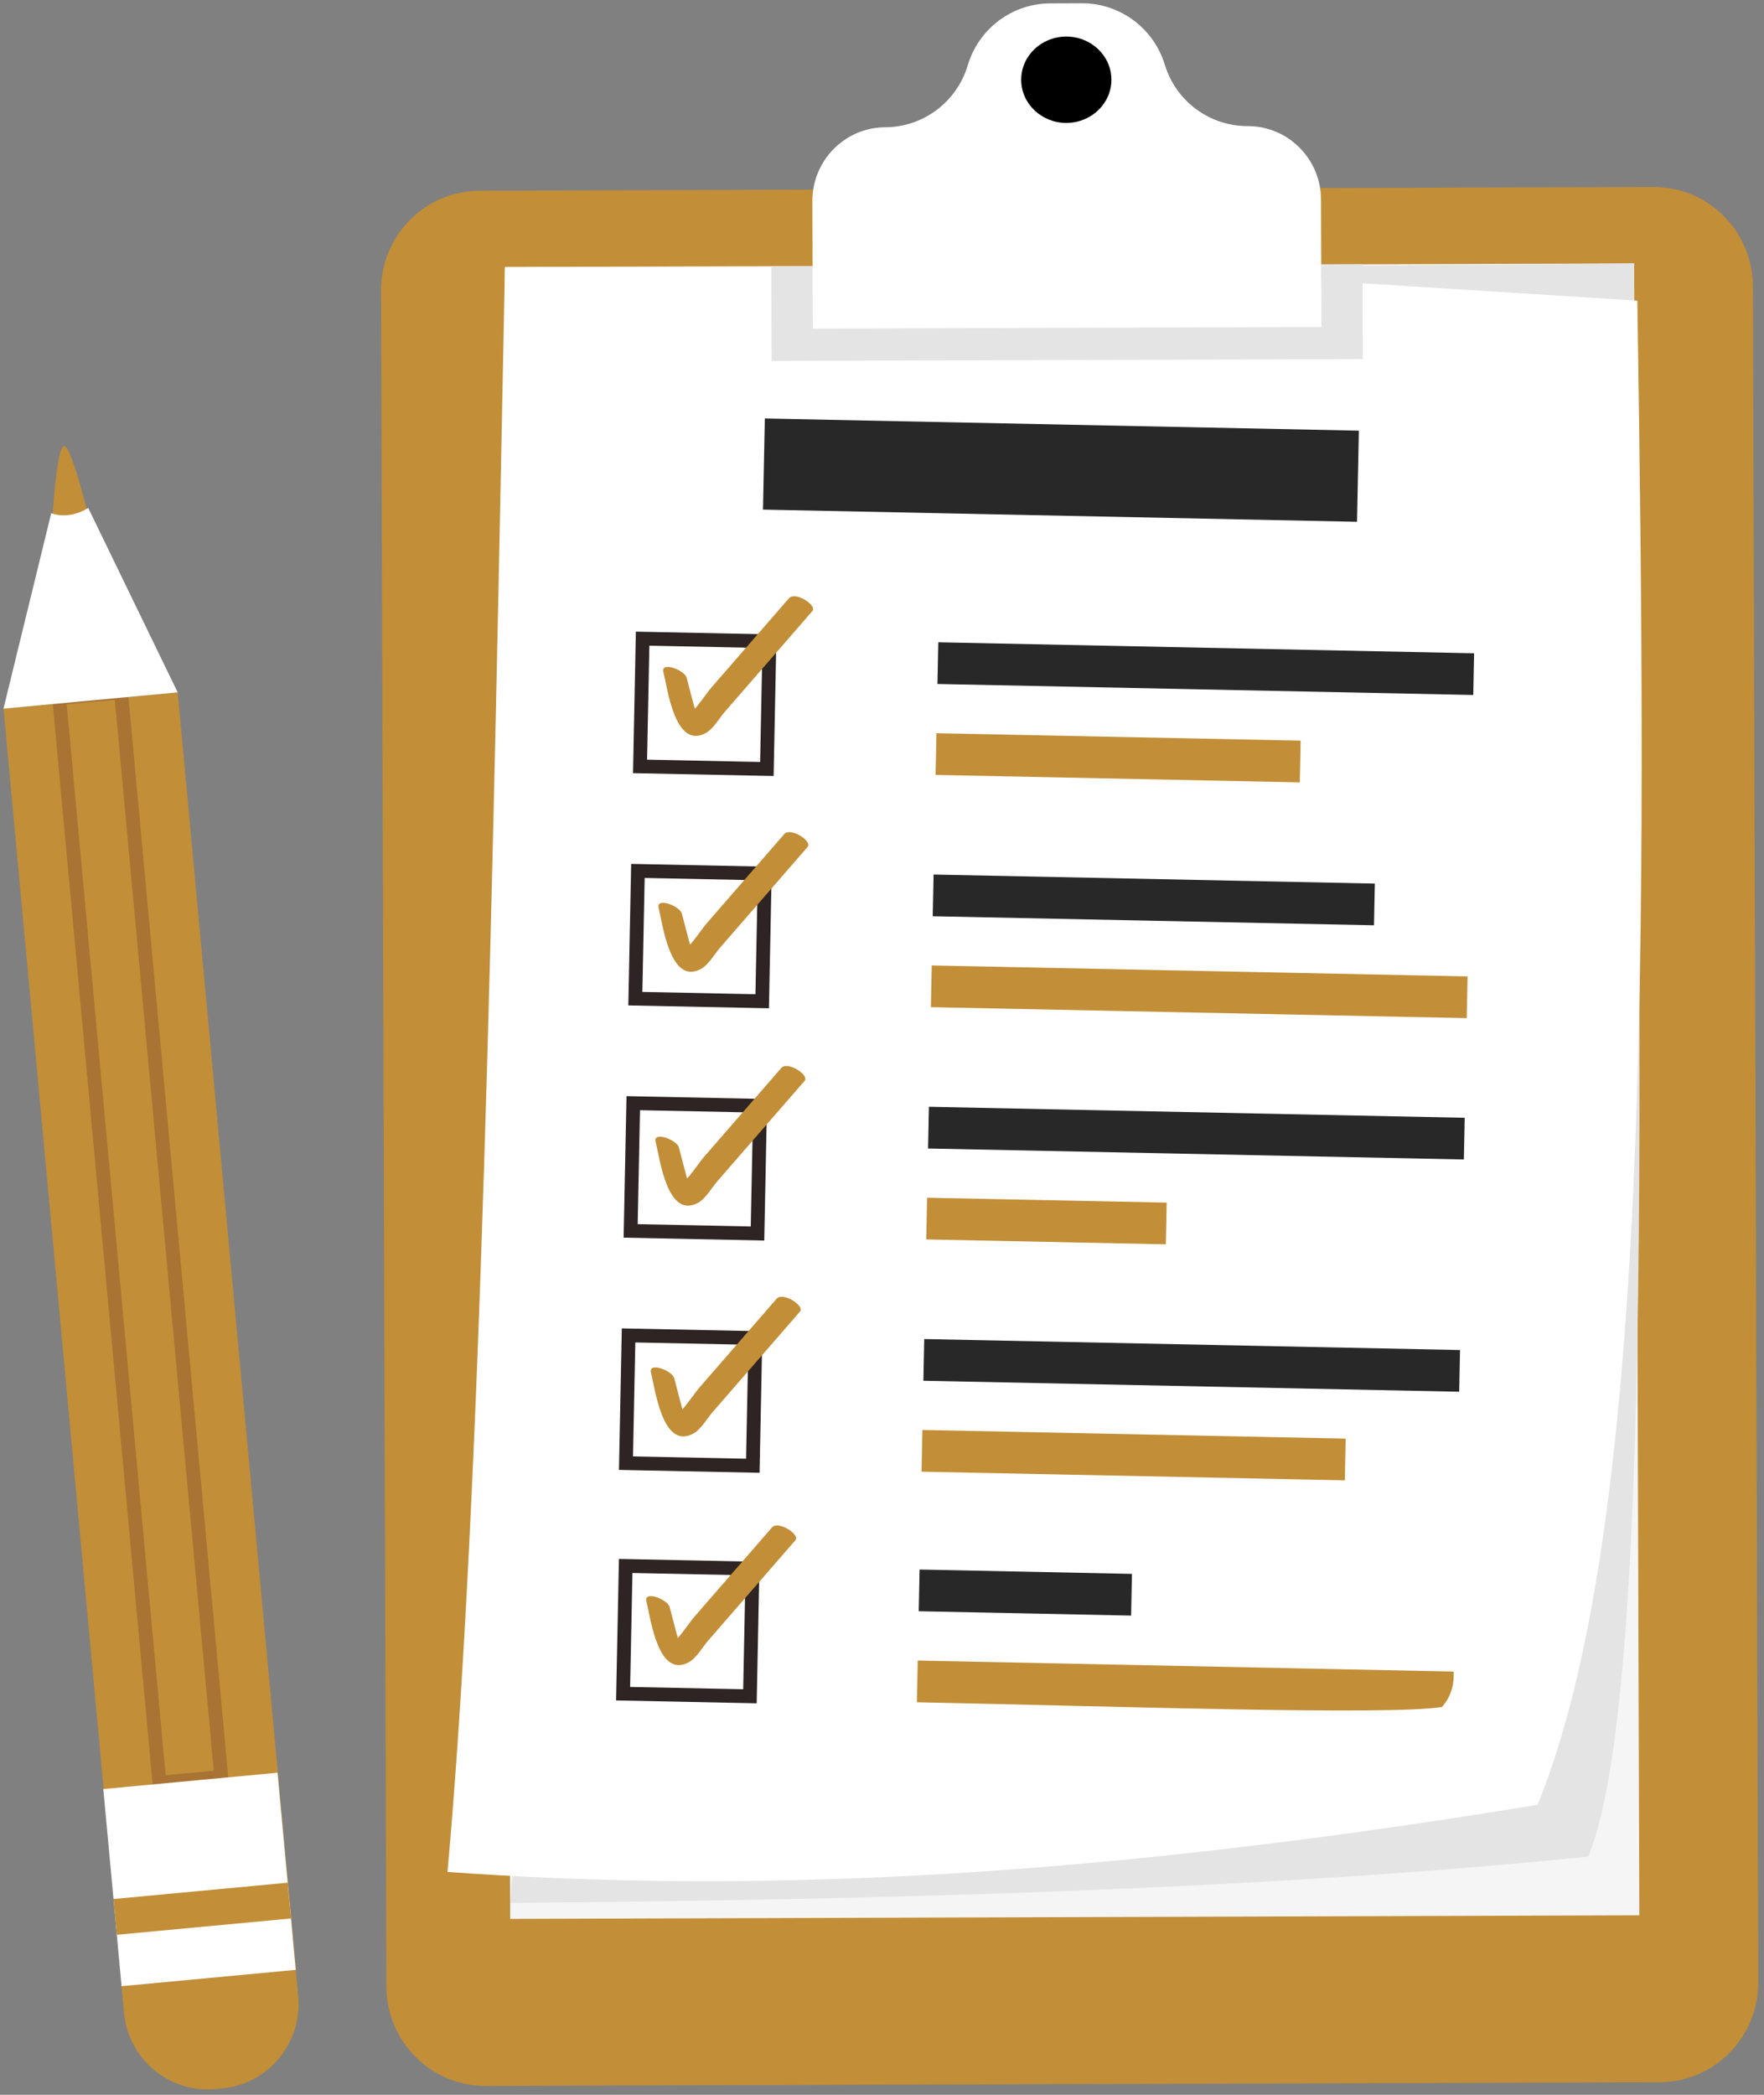
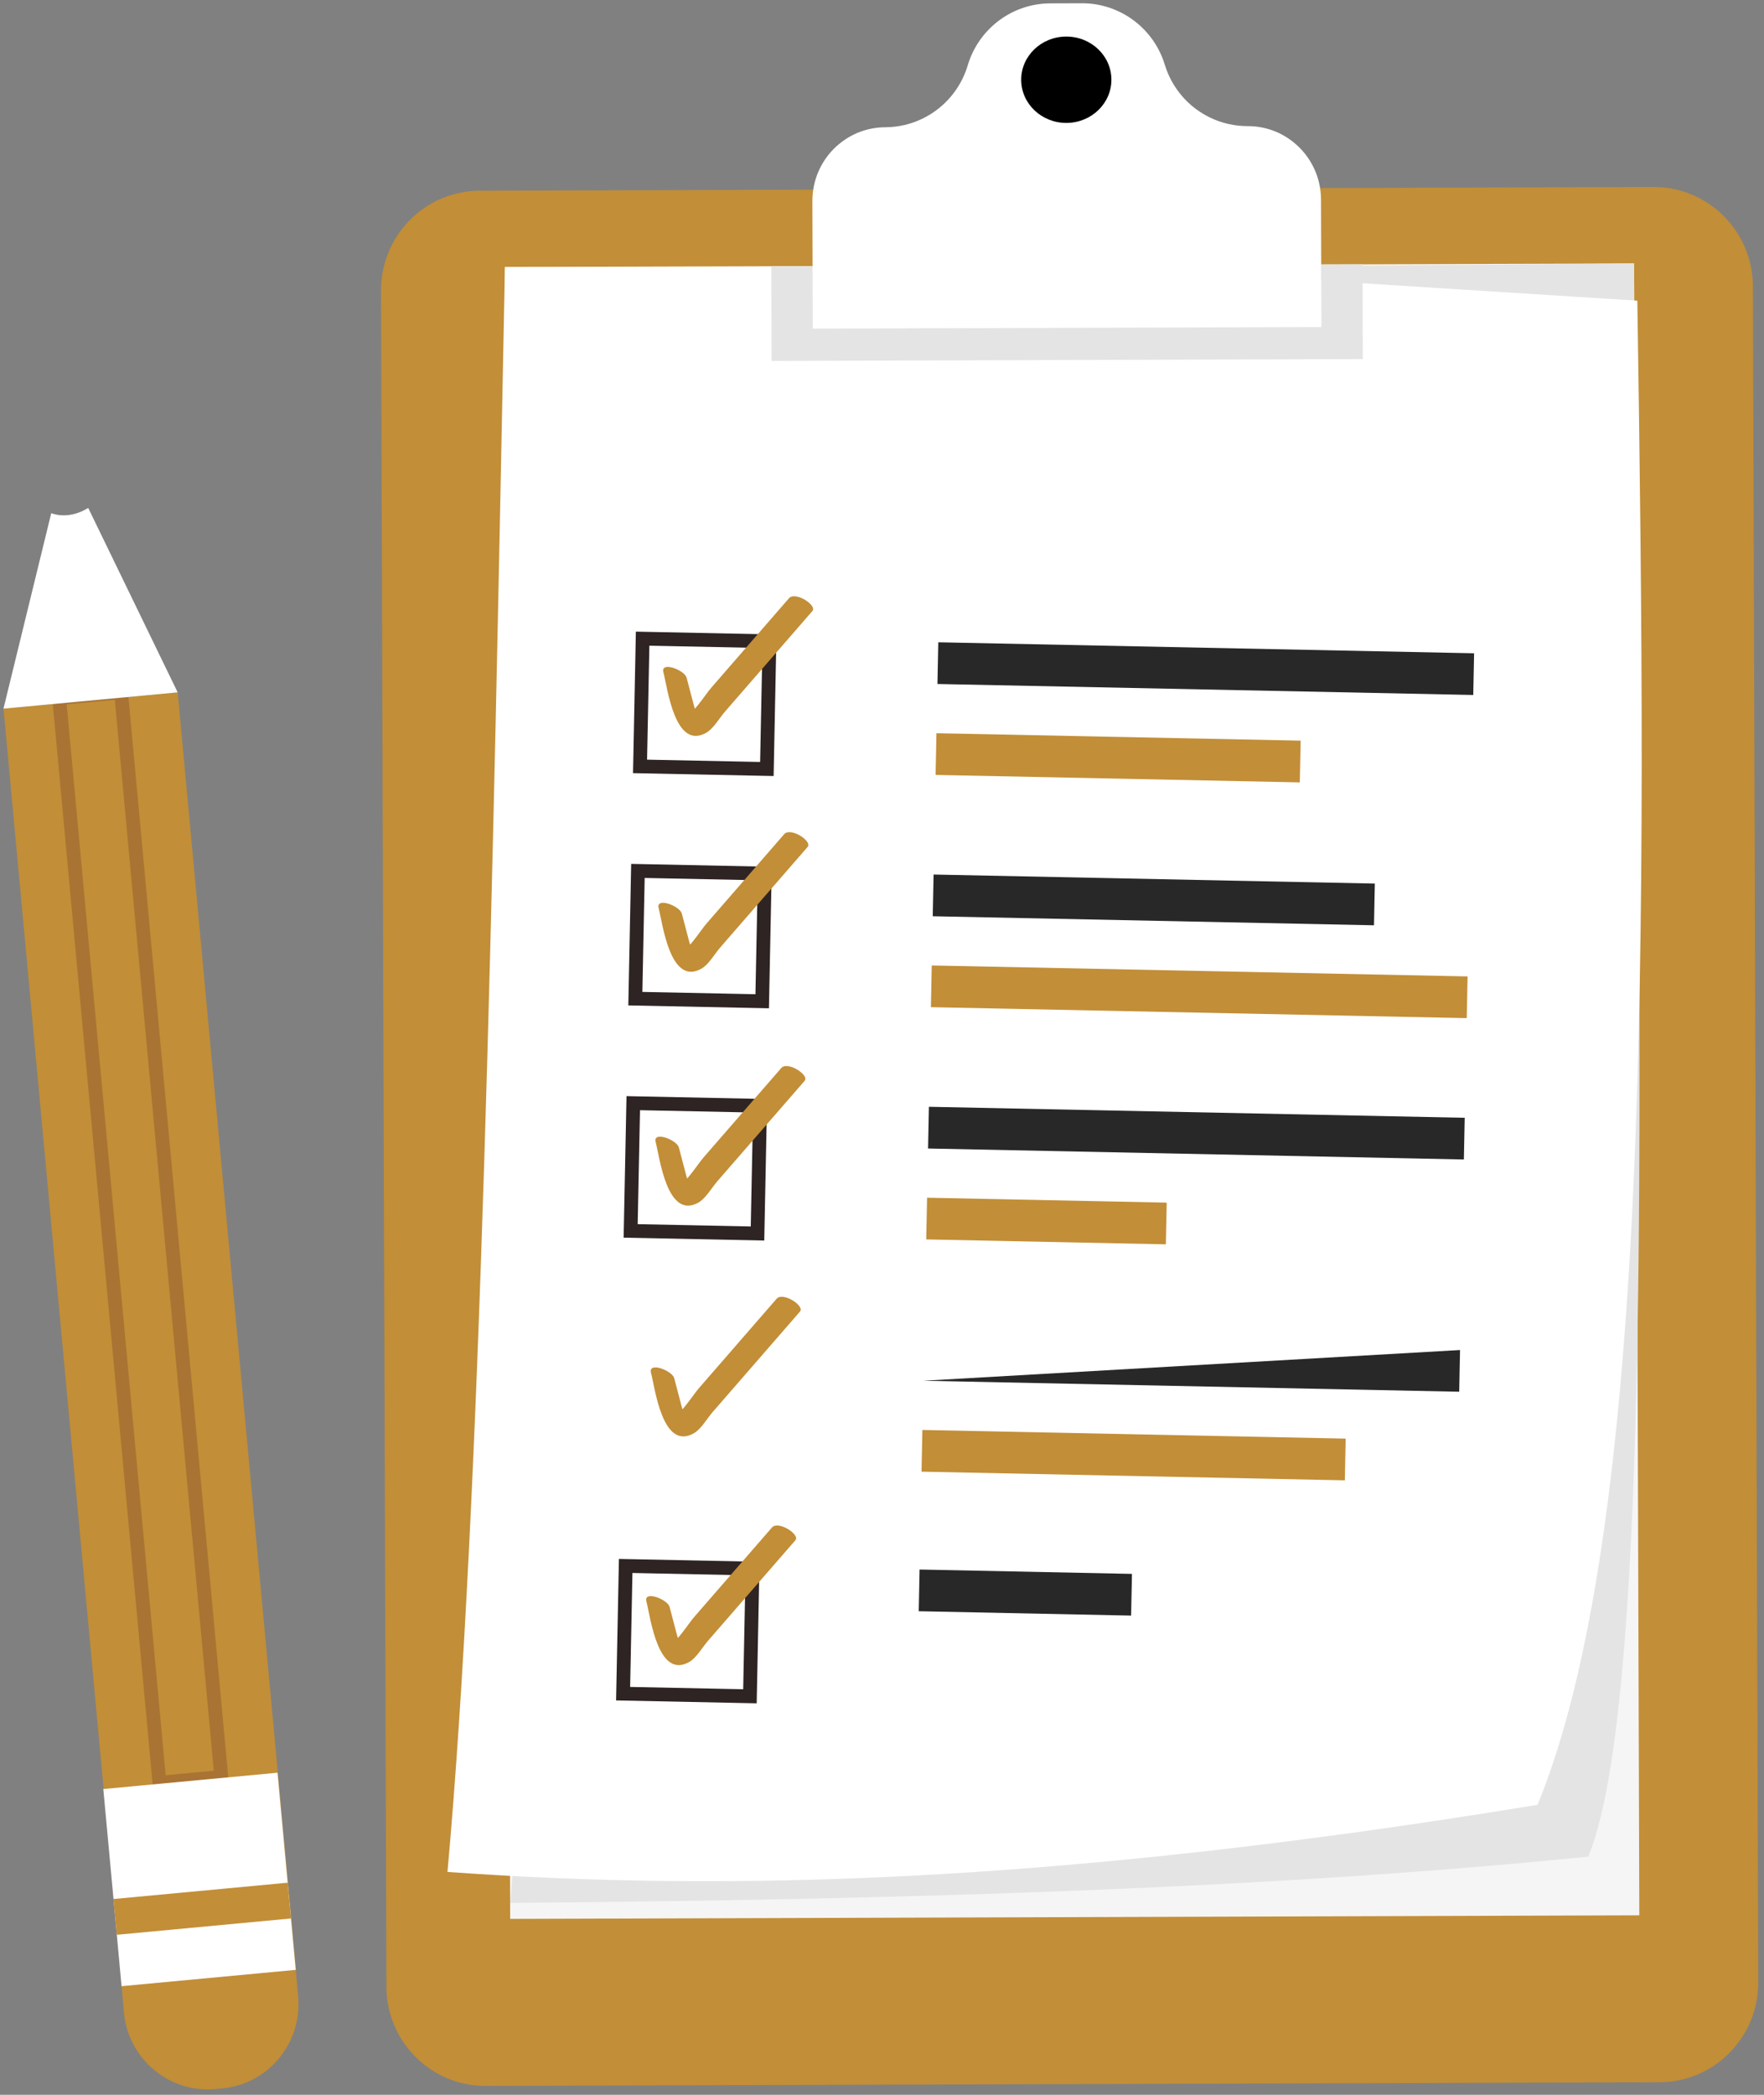
<svg xmlns="http://www.w3.org/2000/svg" width="128" height="152" viewBox="0 0 128 152" fill="none">
  <rect x="0" y="0" width="128" height="152" fill="#808080" stroke="none" />
  <path d="M120.426 151.086L35.241 151.356C31.275 151.368 28.05 148.14 28.038 144.147L27.649 21.092C27.637 17.098 30.842 13.851 34.807 13.838L119.991 13.569C123.957 13.557 127.182 16.785 127.195 20.778L127.584 143.832C127.597 147.826 124.392 151.074 120.426 151.086Z" fill="#c28e37" />
  <path d="M118.575 19.115L36.64 19.374L37.019 139.234L118.953 138.975L118.575 19.115Z" fill="#F6F5F5" />
  <path d="M118.573 19.116C118.746 65.855 120.423 122.219 115.249 134.716C92.293 137.042 65.409 137.85 37.013 138.074L47.433 19.702L118.573 19.116Z" fill="#E4E4E4" />
  <path d="M111.568 130.956C75.796 136.838 51.876 137.217 32.47 135.827C34.899 108.868 35.765 64.09 36.639 19.384L79.767 19.344L118.809 21.816C119.524 68.211 119.721 111.068 111.568 130.956Z" fill="white" />
-   <path d="M98.602 31.249L55.498 30.365L55.364 36.977L98.469 37.861L98.602 31.249Z" fill="#282828" />
  <path d="M106.964 47.402L68.084 46.604L68.023 49.63L106.903 50.428L106.964 47.402Z" fill="#282828" />
  <path d="M94.378 53.742L67.951 53.202L67.889 56.228L94.317 56.769L94.378 53.742Z" fill="#c28e37" />
  <path d="M55.833 46.53L46.63 46.341L46.443 55.61L55.646 55.798L55.833 46.53Z" fill="white" stroke="#2E2424" stroke-miterlimit="10" />
  <path d="M48.139 48.779C48.427 49.874 48.966 54.46 51.243 53.171C51.769 52.873 52.212 52.09 52.604 51.638C53.308 50.826 54.014 50.016 54.718 49.204C56.129 47.582 57.539 45.959 58.949 44.337C59.31 43.921 57.706 42.886 57.251 43.408C55.998 44.85 54.745 46.293 53.492 47.735C52.865 48.456 52.238 49.177 51.612 49.898C51.177 50.398 50.172 52.011 49.526 52.156C49.879 52.269 50.23 52.382 50.583 52.496C50.833 52.7 50.366 51.244 50.355 51.204C50.177 50.528 50 49.852 49.822 49.176C49.676 48.619 47.921 47.952 48.139 48.779Z" fill="#c28e37" />
  <path d="M99.761 64.113L67.743 63.456L67.682 66.483L99.7 67.139L99.761 64.113Z" fill="#282828" />
  <path d="M106.491 70.849L67.61 70.054L67.549 73.08L106.429 73.875L106.491 70.849Z" fill="#c28e37" />
  <path d="M55.493 63.383L46.289 63.194L46.102 72.463L55.306 72.651L55.493 63.383Z" fill="white" stroke="#2E2424" stroke-miterlimit="10" />
  <path d="M47.793 65.894C48.081 66.989 48.62 71.575 50.898 70.286C51.423 69.988 51.866 69.205 52.258 68.753C52.962 67.941 53.668 67.131 54.372 66.319C55.783 64.697 57.193 63.074 58.603 61.452C58.964 61.036 57.36 60.001 56.906 60.523C55.652 61.965 54.399 63.408 53.146 64.85C52.519 65.571 51.892 66.292 51.266 67.013C50.831 67.513 49.826 69.126 49.18 69.27C49.532 69.384 49.885 69.497 50.237 69.611C50.487 69.815 50.02 68.359 50.009 68.319C49.831 67.643 49.654 66.967 49.476 66.291C49.33 65.734 47.575 65.067 47.793 65.894Z" fill="#c28e37" />
  <path d="M106.283 81.106L67.403 80.308L67.342 83.335L106.222 84.132L106.283 81.106Z" fill="#282828" />
  <path d="M84.658 87.262L67.271 86.906L67.209 89.932L84.597 90.288L84.658 87.262Z" fill="#c28e37" />
  <path d="M55.153 80.235L45.95 80.046L45.762 89.314L54.966 89.503L55.153 80.235Z" fill="white" stroke="#2E2424" stroke-miterlimit="10" />
  <path d="M47.577 82.865C47.865 83.96 48.404 88.546 50.682 87.257C51.207 86.959 51.65 86.176 52.042 85.724C52.746 84.912 53.452 84.102 54.157 83.29C55.567 81.668 56.977 80.045 58.387 78.423C58.748 78.007 57.144 76.972 56.691 77.495C55.437 78.936 54.184 80.379 52.931 81.821C52.304 82.542 51.678 83.263 51.051 83.984C50.616 84.484 49.611 86.097 48.965 86.242C49.318 86.355 49.67 86.468 50.023 86.582C50.273 86.786 49.805 85.33 49.794 85.29C49.616 84.614 49.439 83.938 49.261 83.262C49.115 82.705 47.36 82.038 47.577 82.865Z" fill="#c28e37" />
-   <path d="M105.944 97.958L67.064 97.161L67.003 100.187L105.883 100.984L105.944 97.958Z" fill="#282828" />
+   <path d="M105.944 97.958L67.003 100.187L105.883 100.984L105.944 97.958Z" fill="#282828" />
  <path d="M97.645 104.386L66.93 103.758L66.869 106.784L97.584 107.412L97.645 104.386Z" fill="#c28e37" />
-   <path d="M54.813 97.087L45.61 96.898L45.423 106.167L54.626 106.355L54.813 97.087Z" fill="white" stroke="#2E2424" stroke-miterlimit="10" />
  <path d="M47.239 99.608C47.527 100.703 48.066 105.289 50.344 104C50.869 103.702 51.312 102.919 51.704 102.467C52.409 101.655 53.114 100.845 53.819 100.033C55.229 98.41 56.639 96.788 58.049 95.166C58.41 94.75 56.806 93.715 56.353 94.237C55.099 95.679 53.846 97.122 52.593 98.564C51.966 99.285 51.34 100.006 50.713 100.727C50.278 101.227 49.274 102.839 48.627 102.984C48.98 103.098 49.332 103.211 49.685 103.325C49.935 103.529 49.467 102.073 49.456 102.033C49.279 101.357 49.102 100.681 48.924 100.005C48.777 99.447 47.022 98.78 47.239 99.608Z" fill="#c28e37" />
  <path d="M82.138 114.201L66.727 113.885L66.666 116.911L82.076 117.227L82.138 114.201Z" fill="#282828" />
-   <path d="M105.474 121.289L66.593 120.49L66.532 123.516C81.574 123.824 100.729 124.474 104.635 123.857C105.225 123.176 105.542 122.341 105.474 121.289Z" fill="#c28e37" />
  <path d="M54.604 113.814L45.401 113.625L45.214 122.893L54.417 123.082L54.604 113.814Z" fill="white" stroke="#2E2424" stroke-miterlimit="10" />
  <path d="M46.905 116.203C47.192 117.298 47.731 121.884 50.009 120.595C50.534 120.298 50.977 119.514 51.369 119.062C52.074 118.251 52.779 117.44 53.484 116.628C54.894 115.006 56.304 113.384 57.714 111.761C58.075 111.346 56.471 110.311 56.017 110.833C54.764 112.274 53.51 113.717 52.257 115.159C51.63 115.88 51.004 116.601 50.377 117.322C49.942 117.822 48.938 119.435 48.291 119.58C48.644 119.694 48.996 119.806 49.349 119.92C49.599 120.124 49.131 118.669 49.121 118.629C48.943 117.952 48.766 117.277 48.588 116.6C48.441 116.042 46.688 115.375 46.905 116.203Z" fill="#c28e37" />
  <path d="M95.856 14.478L95.885 23.729L58.977 23.846L58.948 14.595C58.944 13.12 59.534 11.783 60.49 10.811C60.609 10.69 60.733 10.576 60.864 10.471C61.777 9.701 62.954 9.238 64.237 9.234C65.2 9.231 66.123 9.006 66.948 8.603C67.307 8.427 67.647 8.219 67.967 7.981C69.019 7.191 69.823 6.072 70.221 4.74C70.627 3.38 71.462 2.241 72.545 1.447C73.586 0.689 74.856 0.249 76.205 0.245L78.508 0.238C79.857 0.233 81.13 0.665 82.176 1.417C83.264 2.204 84.106 3.337 84.52 4.694C84.927 6.024 85.738 7.139 86.795 7.921C87.117 8.158 87.458 8.363 87.817 8.537C88.646 8.935 89.57 9.154 90.532 9.151C91.816 9.147 92.996 9.603 93.914 10.366C95.096 11.34 95.85 12.82 95.856 14.478Z" fill="white" />
  <path d="M98.865 19.177L98.887 26.054L55.99 26.19L55.968 19.312L58.963 19.303L58.977 23.845L95.885 23.728L95.87 19.186L98.865 19.177Z" fill="#E4E4E4" />
  <path d="M77.383 8.919C79.191 8.913 80.651 7.506 80.646 5.776C80.641 4.045 79.171 2.648 77.363 2.653C75.556 2.659 74.095 4.066 74.1 5.796C74.106 7.526 75.576 8.924 77.383 8.919Z" fill="black" />
-   <path d="M3.779 37.925C3.779 37.925 4.105 32.106 4.695 32.378C5.284 32.651 6.478 37.706 6.478 37.706L5.224 39.759L3.779 37.925Z" fill="#c28e37" />
  <path d="M21.459 142.934L21.636 144.848C21.948 148.227 19.482 151.222 16.125 151.536L15.637 151.581C12.281 151.896 9.308 149.411 8.995 146.031L8.818 144.117L21.459 142.934Z" fill="#c28e37" />
  <path d="M12.896 50.239L0.255 51.42L8.845 144.115L21.487 142.934L12.896 50.239Z" fill="#c28e37" />
  <path opacity="0.3" d="M8.784 50.23L4.294 50.651L11.568 129.356L16.058 128.936L8.784 50.23Z" stroke="#6F3428" stroke-miterlimit="10" />
  <path d="M21.457 142.934L8.82 144.118L8.476 140.383L8.236 137.788L7.496 129.812L20.137 128.628L20.873 136.604L21.113 139.199L21.457 142.934Z" fill="white" />
  <path d="M20.872 136.609L8.235 137.793L8.475 140.388L21.112 139.204L20.872 136.609Z" fill="#c28e37" />
  <path d="M3.807 37.399C3.834 37.408 3.865 37.417 3.9 37.426C4.044 37.464 4.25 37.504 4.504 37.514C4.986 37.533 5.636 37.445 6.348 37.032L12.701 50.13L0.415 51.28L3.807 37.399Z" fill="white" stroke="white" stroke-width="0.25" />
</svg>